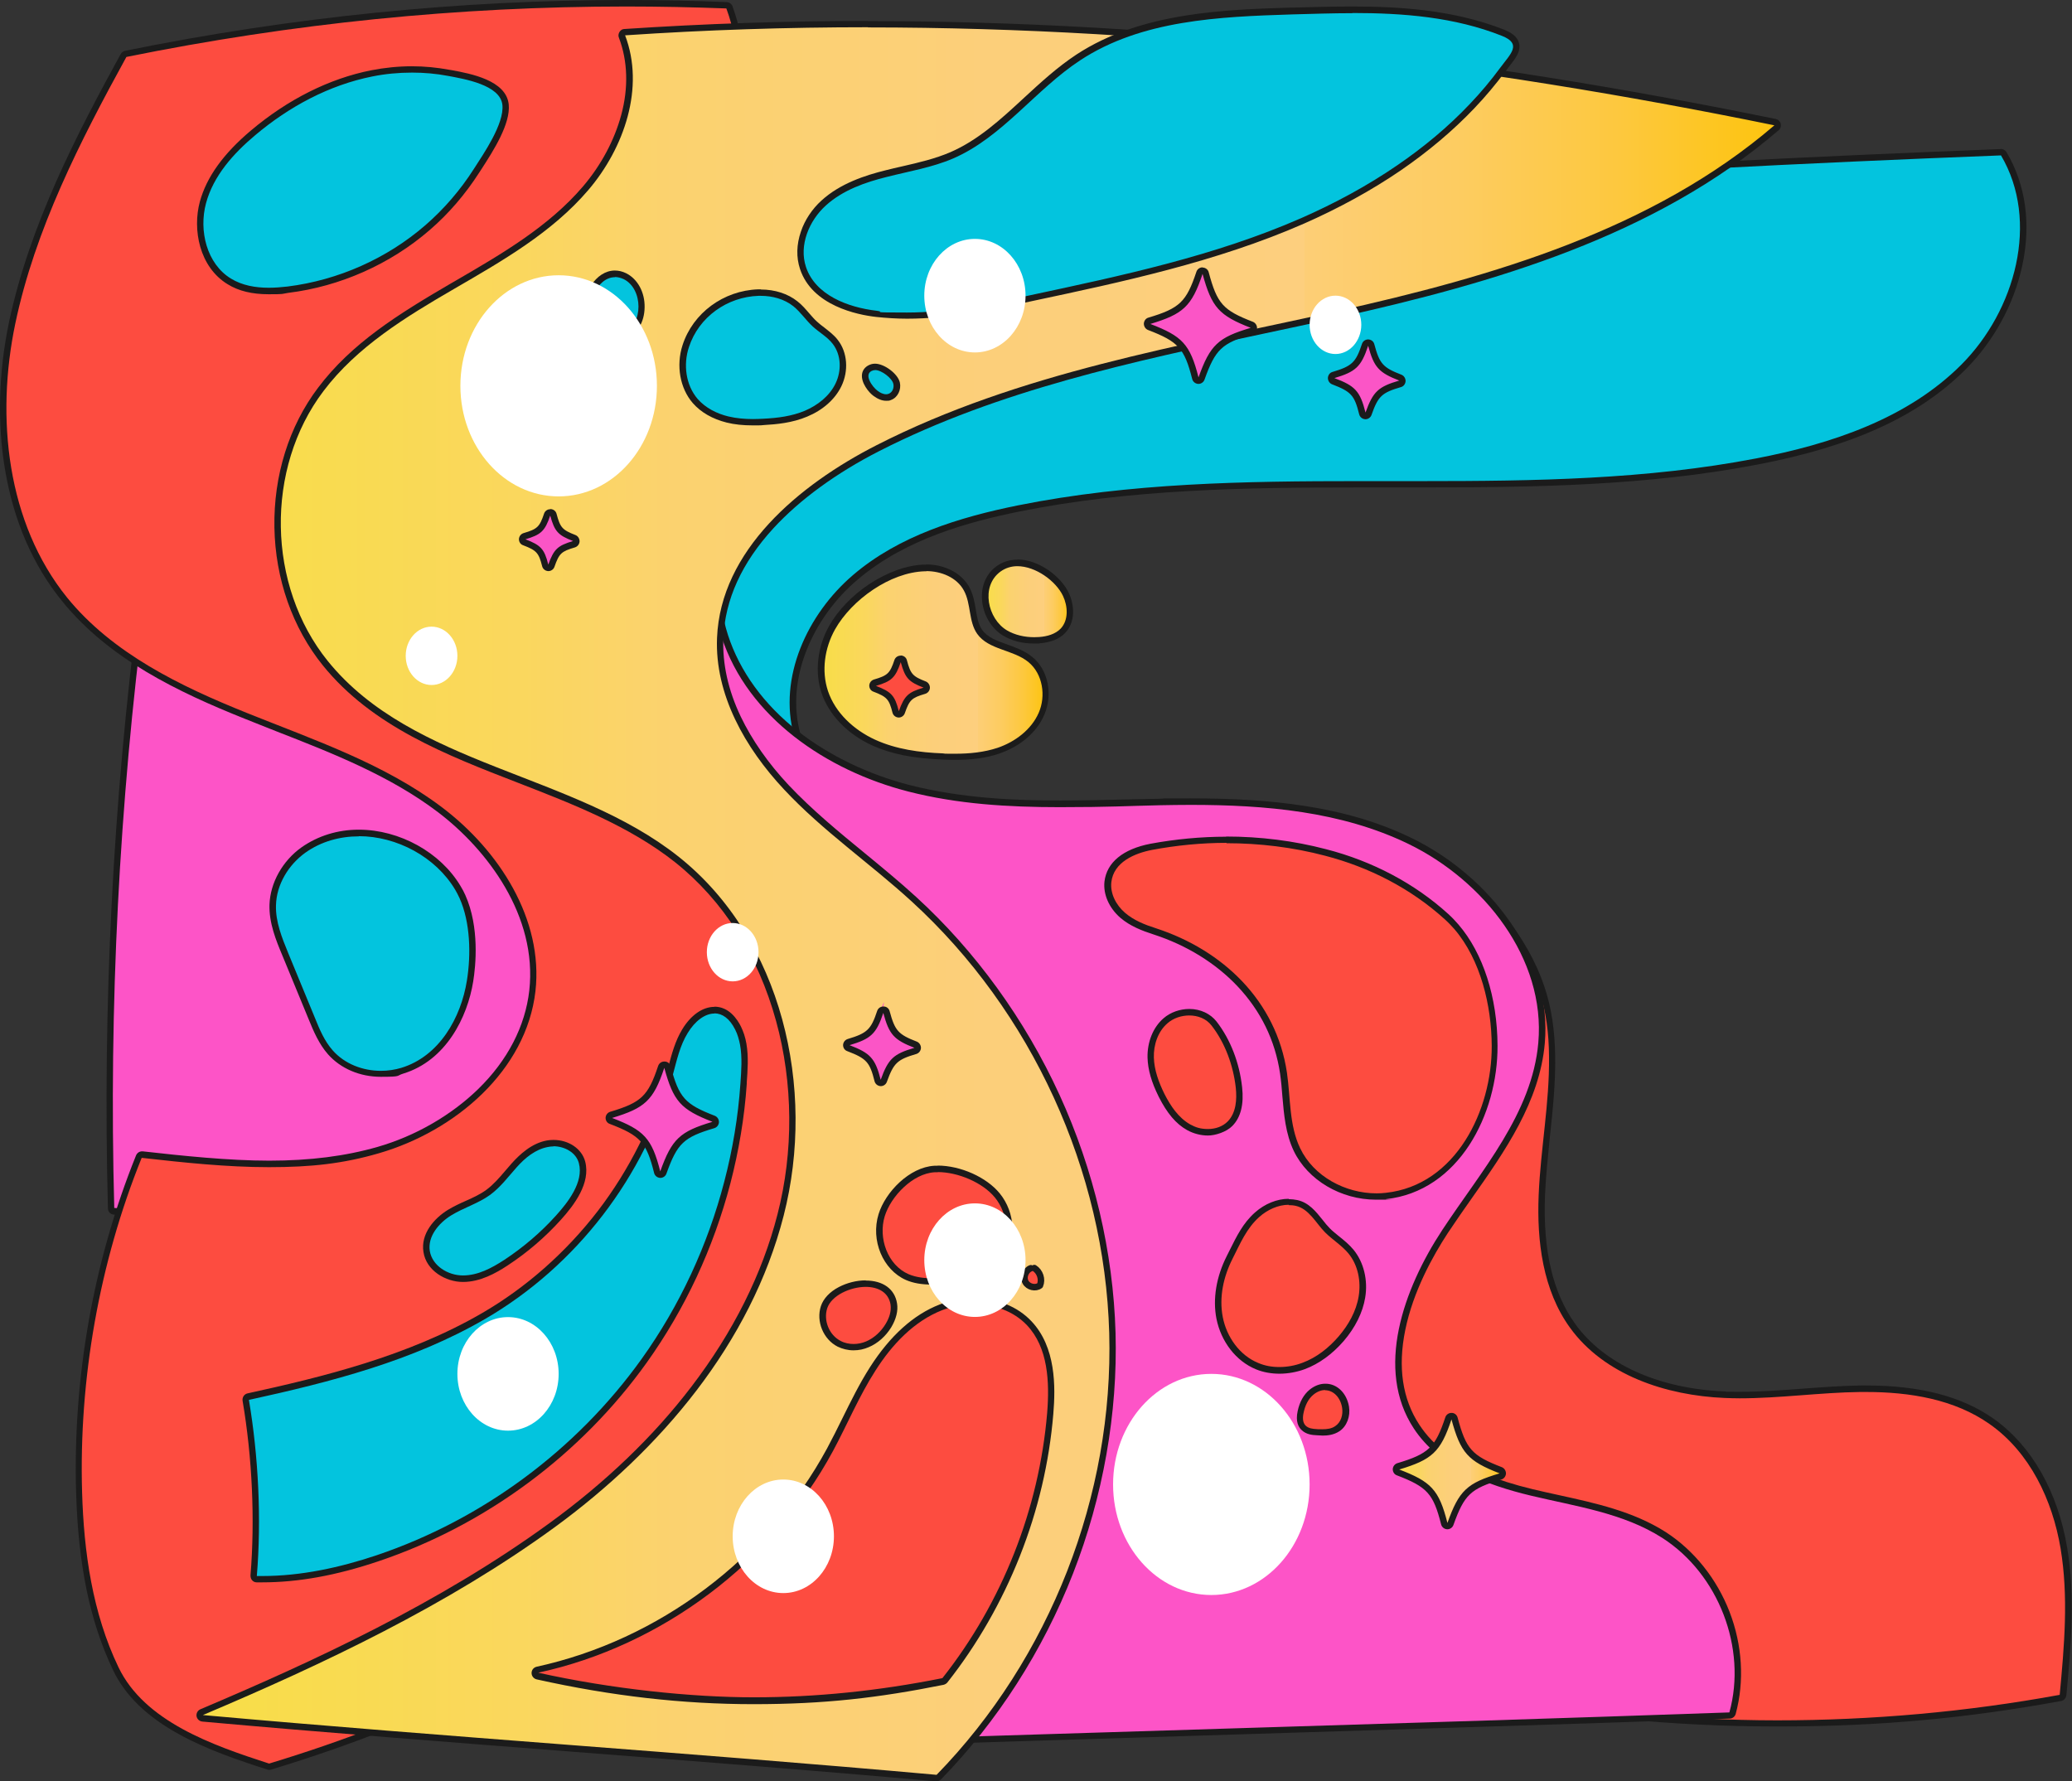
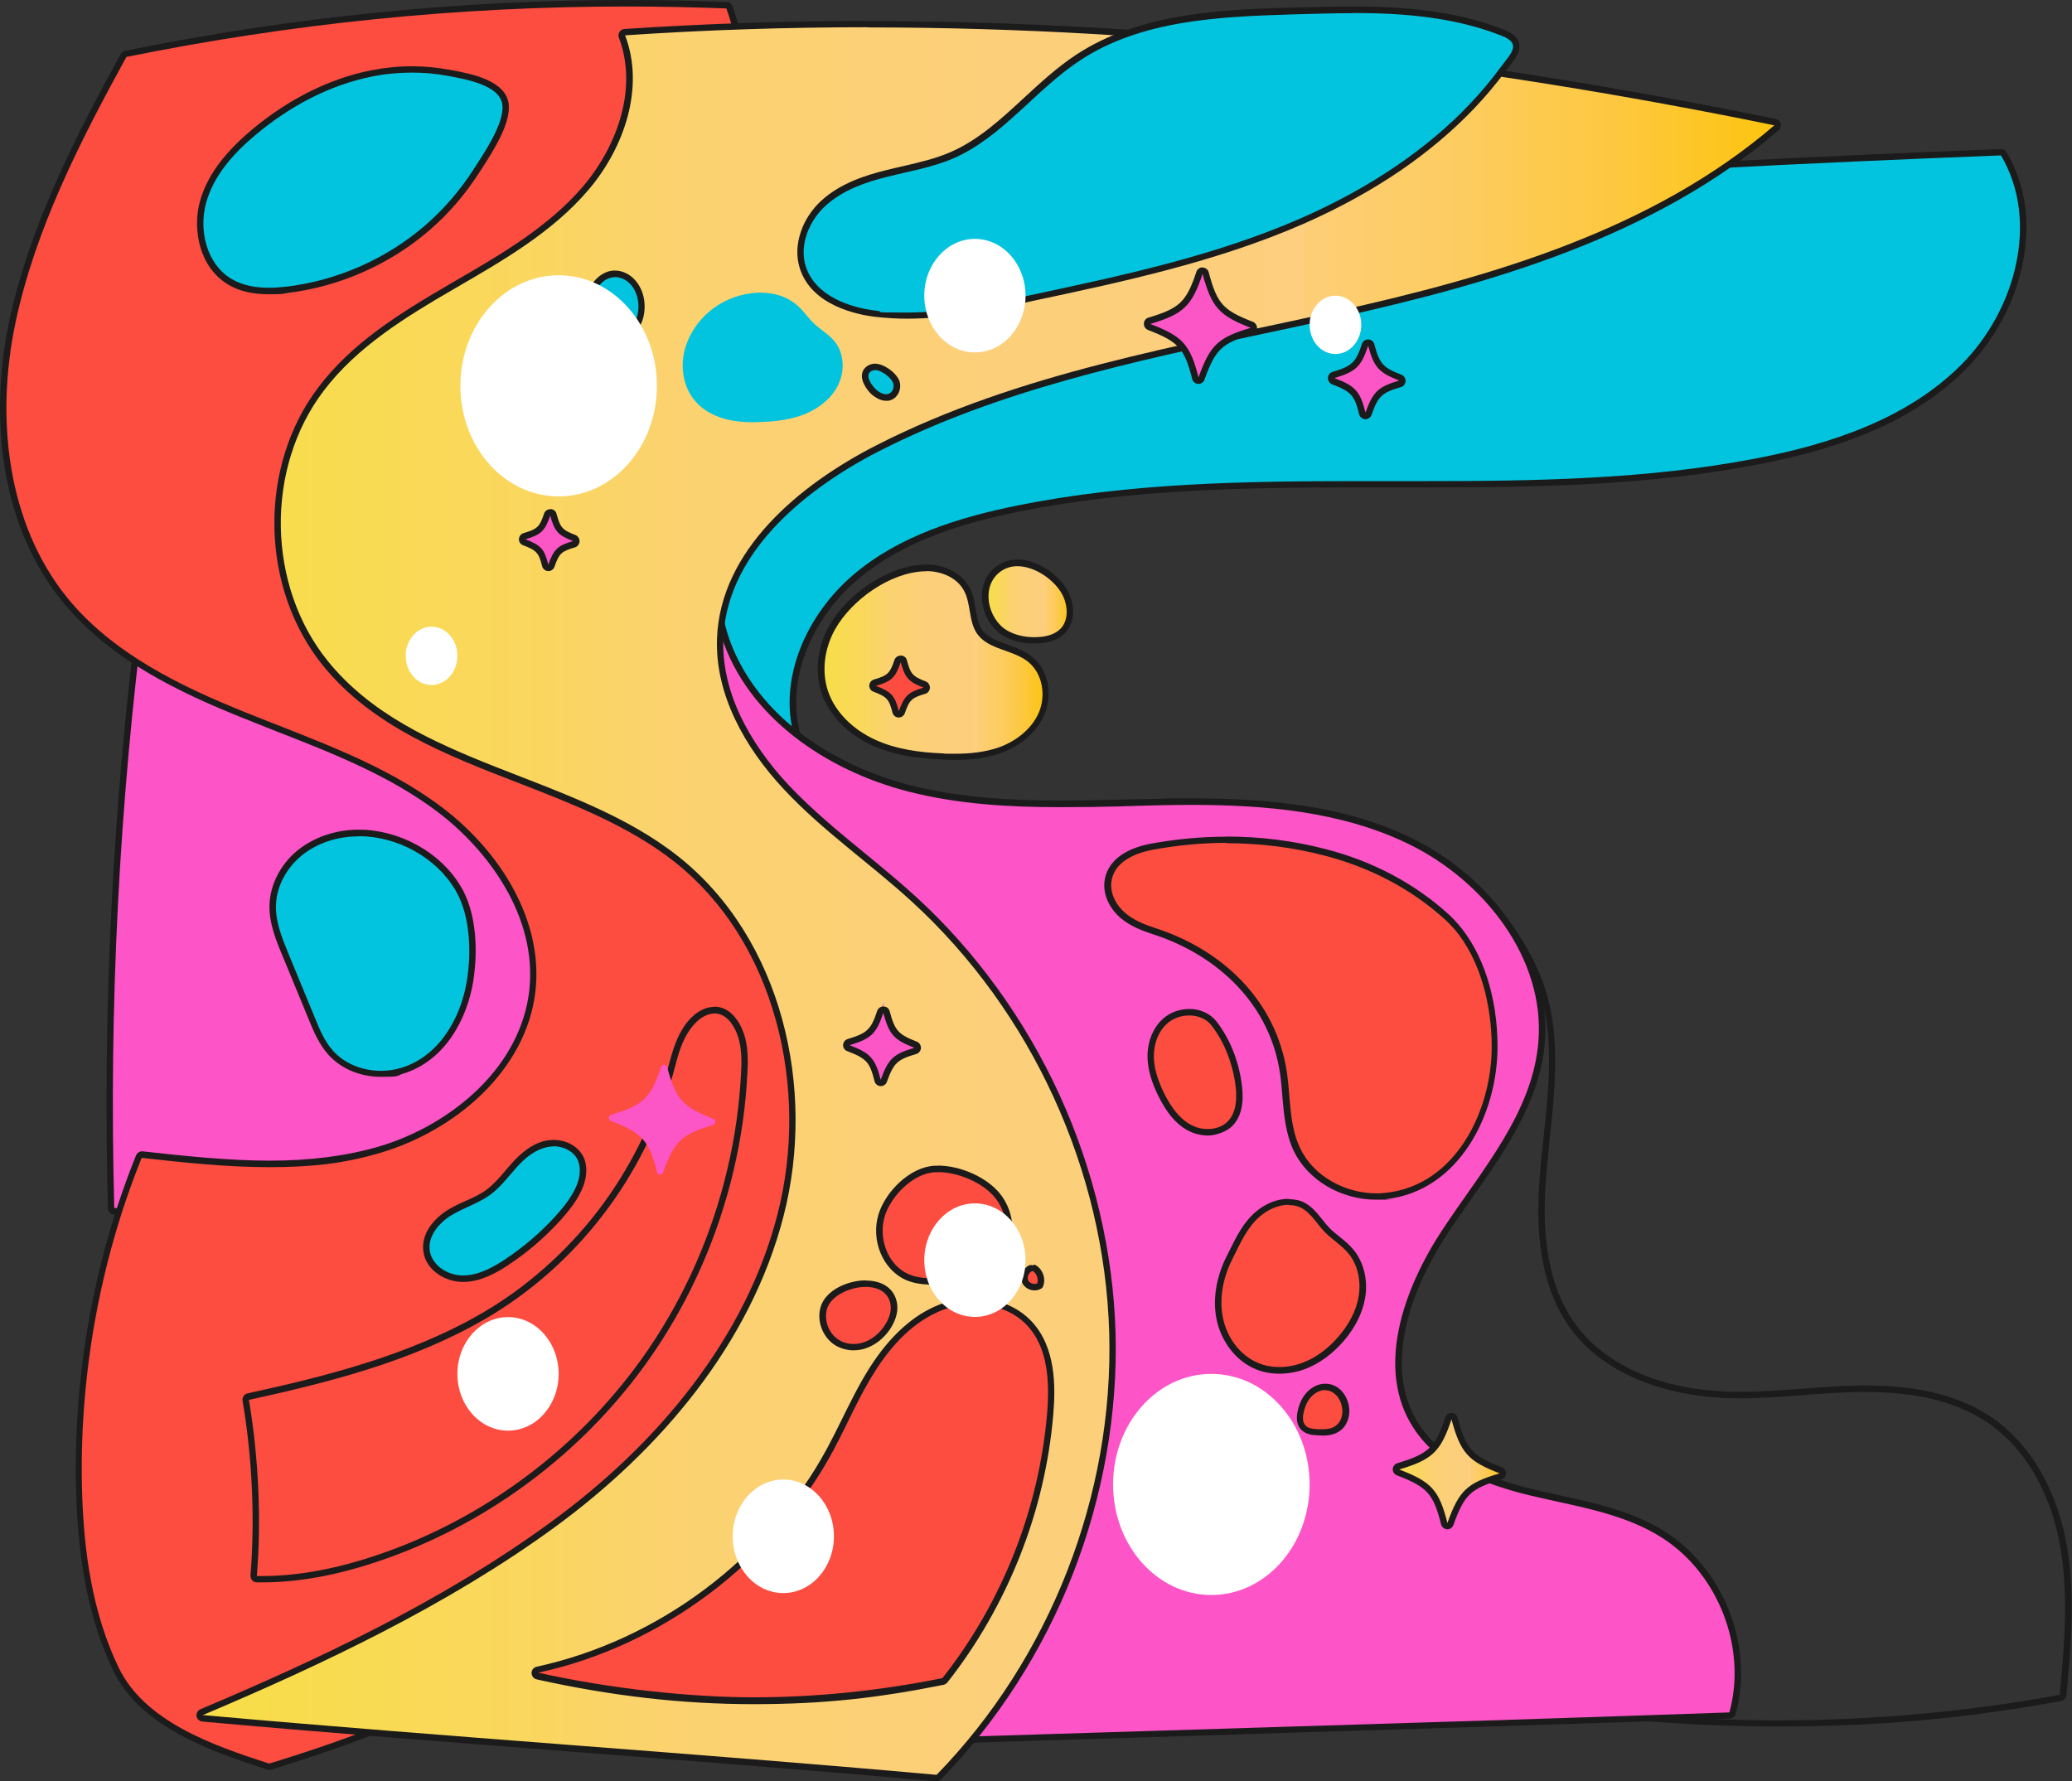
<svg xmlns="http://www.w3.org/2000/svg" version="1.1" viewBox="0 0 1178.7 1013.3">
  <rect x="0" y="0" width="1178.7" height="1013.3" fill="#333333" stroke="none" />
  <defs>
    <style>
      .st0 {
        fill: url(#linear-gradient2);
      }

      .st1 {
        fill: url(#linear-gradient1);
      }

      .st2 {
        fill: url(#linear-gradient3);
      }

      .st3 {
        fill: url(#linear-gradient);
      }

      .st4 {
        isolation: isolate;
      }

      .st5 {
        fill: #fff;
        mix-blend-mode: soft-light;
      }

      .st6, .st7 {
        fill: #fd4c40;
      }

      .st7 {
        stroke: #1b1b1b;
        stroke-linecap: round;
        stroke-linejoin: round;
        stroke-width: 3.7px;
      }

      .st8 {
        fill: #fb55c6;
      }

      .st9 {
        fill: #03c4de;
      }

      .st10 {
        fill: #1b1b1b;
      }

      .st11 {
        fill: #fd54c7;
      }
    </style>
    <linearGradient id="linear-gradient" x1="113.5" y1="503.4" x2="1011.2" y2="503.4" gradientTransform="translate(0 1016) scale(1 -1)" gradientUnits="userSpaceOnUse">
      <stop offset="0" stop-color="#f8de47" />
      <stop offset=".2" stop-color="#fad75d" />
      <stop offset=".3" stop-color="#fbd26f" />
      <stop offset=".5" stop-color="#fccf7a" />
      <stop offset=".7" stop-color="#fdcf7e" />
      <stop offset=".7" stop-color="#fdce76" />
      <stop offset=".8" stop-color="#fdcc60" />
      <stop offset=".9" stop-color="#fdc83e" />
      <stop offset="1" stop-color="#fdc40e" />
      <stop offset="1" stop-color="#fdc304" />
    </linearGradient>
    <linearGradient id="linear-gradient1" x1="467.1" y1="639.2" x2="594.8" y2="639.2" gradientTransform="translate(0 1016) scale(1 -1)" gradientUnits="userSpaceOnUse">
      <stop offset="0" stop-color="#f8de47" />
      <stop offset=".2" stop-color="#fad75d" />
      <stop offset=".3" stop-color="#fbd26f" />
      <stop offset=".5" stop-color="#fccf7a" />
      <stop offset=".7" stop-color="#fdcf7e" />
      <stop offset=".7" stop-color="#fdce76" />
      <stop offset=".8" stop-color="#fdcc60" />
      <stop offset=".9" stop-color="#fdc83e" />
      <stop offset="1" stop-color="#fdc40e" />
      <stop offset="1" stop-color="#fdc304" />
    </linearGradient>
    <linearGradient id="linear-gradient2" x1="560.4" y1="673.7" x2="608.6" y2="673.7" gradientTransform="translate(0 1016) scale(1 -1)" gradientUnits="userSpaceOnUse">
      <stop offset="0" stop-color="#f8de47" />
      <stop offset=".2" stop-color="#fad75d" />
      <stop offset=".3" stop-color="#fbd26f" />
      <stop offset=".5" stop-color="#fccf7a" />
      <stop offset=".7" stop-color="#fdcf7e" />
      <stop offset=".7" stop-color="#fdce76" />
      <stop offset=".8" stop-color="#fdcc60" />
      <stop offset=".9" stop-color="#fdc83e" />
      <stop offset="1" stop-color="#fdc40e" />
      <stop offset="1" stop-color="#fdc304" />
    </linearGradient>
    <linearGradient id="linear-gradient3" x1="794.1" y1="179" x2="855" y2="179" gradientTransform="translate(0 1016) scale(1 -1)" gradientUnits="userSpaceOnUse">
      <stop offset="0" stop-color="#f8de47" />
      <stop offset=".2" stop-color="#fad75d" />
      <stop offset=".3" stop-color="#fbd26f" />
      <stop offset=".5" stop-color="#fccf7a" />
      <stop offset=".7" stop-color="#fdcf7e" />
      <stop offset=".7" stop-color="#fdce76" />
      <stop offset=".8" stop-color="#fdcc60" />
      <stop offset=".9" stop-color="#fdc83e" />
      <stop offset="1" stop-color="#fdc40e" />
      <stop offset="1" stop-color="#fdc304" />
    </linearGradient>
  </defs>
  <g class="st4">
    <g id="Layer_1">
-       <path class="st6" d="M1011.2,980.4c-59.2,0-118.6-5.8-176.5-17.2-40.7-8-62.2-43.7-73-72.2-12.8-33.9-17.6-76.7-12.8-114.4,6.4-50.2,31.4-99.7,55.5-147.7,17.8-35.2,36.1-71.7,46.4-107.4.2-.7.7-1.2,1.4-1.3.1,0,.2,0,.3,0,.5,0,1.1.2,1.4.7,20.3,25.5,28.7,48.8,29,80.2.2,15.1-1.5,30.4-3,45.2-1.2,11-2.4,22.4-2.8,33.7-1.3,31.9,4.4,56.2,17.5,74.3,16.9,23.4,48.5,37.7,86.6,39.2,2.7.1,5.5.2,8.5.2,12,0,24.2-.9,36-1.8,10.7-.8,21.7-1.6,32.6-1.8,1.1,0,2.3,0,3.4,0,30.3,0,53.7,6.1,71.4,18.6,21.1,14.9,35.7,40.4,41.1,71.9,4.8,27.9,2.1,56.3-.5,83.8,0,.8-.7,1.5-1.5,1.6-52.6,9.6-106.8,14.5-161.1,14.5h0Z" />
      <path class="st10" d="M852.6,522.1c22.7,28.5,28.4,52.8,28.6,79.1.3,26.3-4.8,52.4-5.9,78.7s2.4,54.1,17.8,75.4c19.5,27,54.7,38.6,88,40,2.8.1,5.7.2,8.5.2,22.9,0,45.7-3.3,68.6-3.6,1.1,0,2.3,0,3.4,0,24.7,0,50.2,4.1,70.3,18.3,22.8,16,35.7,43.2,40.3,70.7s2.1,55.6-.5,83.3c-52.9,9.7-106.8,14.5-160.8,14.5s-118.3-5.8-176.1-17.1c-69.6-13.7-93.3-114.2-84.3-184.6,11.1-86.9,77.6-170.6,101.9-254.8M852.6,518.5c-.2,0-.5,0-.7,0-1.3.3-2.4,1.3-2.8,2.6-10.3,35.6-28.6,71.9-46.3,107.1-24.2,48.1-49.3,97.8-55.7,148.2-4.8,38,0,81.2,12.9,115.3,7.3,19.3,17,35.3,28.6,47.5,13.1,13.7,28.5,22.4,45.7,25.8,58,11.4,117.5,17.2,176.8,17.2s108.8-4.9,161.4-14.5c1.6-.3,2.8-1.6,3-3.3,2.6-27.6,5.2-56.1.4-84.2-5.4-31.9-20.3-57.9-41.8-73.1-18.1-12.7-41.8-18.9-72.4-18.9s-2.3,0-3.4,0c-10.9.2-22,1-32.7,1.8-11.8.9-24,1.8-35.9,1.8s-5.7,0-8.4-.2c-37.6-1.5-68.7-15.5-85.2-38.4-12.8-17.8-18.4-41.7-17.2-73.1.5-11.2,1.7-22.5,2.8-33.5,1.6-14.8,3.2-30.1,3-45.4-.2-15.1-2.1-27.8-6.1-39.8-4.7-14-12.3-27.6-23.3-41.5-.7-.9-1.8-1.4-2.9-1.4h0Z" />
      <path class="st11" d="M208.4,705c-26.6-.2-53.8-4.3-80.2-8.3-20.8-3.1-42.4-6.4-63.3-7.6-1,0-1.7-.8-1.7-1.8-3.1-114.6,2.8-230.4,17.5-344.1,0-.5.3-1,.8-1.2.3-.2.7-.3,1.1-.3s.2,0,.4,0c25.8,5.4,46,19.6,62.3,32.9,5.5,4.4,10.9,9,16.1,13.5,12.8,10.9,26,22.1,40.5,31.1,17.4,10.7,37,18.4,55.9,25.9,27,10.6,55,21.6,76.8,41.5,23.7,21.7,37.9,52.6,39,84.8s-11,63.9-33.1,87.2c-15.3,16.1-35.4,28.3-59.7,36.1-21.1,6.8-44.8,10.3-70.4,10.3h-1.9,0Z" />
      <path class="st10" d="M82.5,343.5c23.6,4.9,42.8,17.3,61.5,32.5s36.3,32,56.8,44.7c42.3,26.2,95.8,33.6,132.4,67.2,23.2,21.3,37.4,52,38.5,83.5,1.1,31.4-11,63.1-32.6,85.9-32.3,34-81.8,45.8-128.8,45.8h-1.9c-47.5-.3-95.9-13.1-143.4-15.9-3.1-114.8,2.8-229.9,17.5-343.8M82.5,339.9c-.8,0-1.5.2-2.1.7-.8.6-1.4,1.5-1.5,2.5-14.7,113.8-20.6,229.6-17.5,344.4,0,1.9,1.5,3.4,3.4,3.5,20.8,1.2,42.3,4.5,63.1,7.6,26.4,4,53.7,8.1,80.4,8.3h1.9c25.9,0,49.8-3.5,71-10.4,24.5-8,44.9-20.3,60.4-36.6,11-11.5,19.8-25.7,25.6-40.9s8.6-31.7,8-47.6c-.5-15.9-4.4-32.2-11.3-47s-16.6-28.3-28.4-39.1c-22-20.2-50.1-31.2-77.3-41.9-18.9-7.4-38.4-15.1-55.6-25.7-14.3-8.9-27.5-20.1-40.2-30.9-5.3-4.5-10.7-9.1-16.2-13.5-16.5-13.4-36.9-27.8-63.1-33.2-.2,0-.5,0-.7,0h0Z" />
      <path class="st6" d="M153.2,1005c-.2,0-.4,0-.6,0-28.3-9.2-71.1-23-86.7-55.7-13-27.2-19.7-59.1-20.9-100.4-1.9-65.1,9.9-131.1,34-191,.3-.7,1-1.1,1.7-1.1s.1,0,.2,0c22.3,2.5,47.6,5.3,72.2,5.3s43.7-2.6,62-7.8c39.9-11.5,82.5-44,87.7-90.6,3.2-28.2-9-70.1-52.7-103.2-27.5-20.8-60.5-33.7-92.4-46.2-5.8-2.3-11.8-4.6-17.6-7-38-15.3-76.9-33.9-103.2-66.3-16.6-20.4-27.5-45.5-32.3-74.6-4.3-26.1-3.5-54.7,2.3-82.7,11.6-55.2,38.8-107.5,63.4-152.2.3-.5.7-.8,1.2-.9C165.8,11.5,261.5,1.8,356.2,1.8s38.1.4,57.1,1.1c.7,0,1.4.5,1.6,1.2,8.1,21.9,8.8,47,2.1,72.3-6.2,23.4-18.2,46-34.8,65.4-32.9,38.4-79.4,63-120.3,83.1-25.8,12.6-57.9,28.4-69.2,57.3-11.1,28.5,2.3,60.4,20.6,79.2,21.8,22.5,52.2,33.9,76.2,41.3,8.3,2.5,16.8,4.9,25,7.2,19.9,5.5,40.4,11.2,59.5,19.9,39,17.9,71.9,48.8,95,89.6,22,38.8,33.5,84.4,32.5,128.5-2,83.3-43.7,168.3-114.5,233.1-58.3,53.4-134.6,93.9-233.2,123.8-.2,0-.4,0-.5,0h0Z" />
      <path class="st10" d="M356.2,3.7c19,0,38,.4,57,1.1,16.9,45.8-.5,98.8-32.4,135.9-31.8,37.1-75.9,61.1-119.7,82.6-28,13.7-58.8,29.3-70.1,58.3-10.7,27.5.4,59.9,20.9,81.2,20.5,21.2,48.8,33.1,77,41.8,28.2,8.7,57.4,14.8,84.2,27,80.5,36.8,128.5,128,126.4,216.5-2.1,88.5-48.6,172.1-113.9,231.8s-147.8,97.7-232.5,123.4c-32.5-10.5-70.9-24-85.7-54.8-14.8-30.8-19.7-65.5-20.7-99.6-1.9-64.2,9.8-130.6,33.9-190.2,24,2.7,48.3,5.3,72.4,5.3s42.2-2,62.5-7.9c43.5-12.6,83.9-47.1,89.1-92.2,4.6-40.8-20.6-80.1-53.4-104.8-32.8-24.7-72.4-38.1-110.5-53.4-38.1-15.3-76.6-33.9-102.5-65.7C3.9,297.5-2.5,237.6,8.7,184.1c11.2-53.5,36.9-103.8,63.2-151.7C166.2,13.3,260.6,3.7,356.2,3.7M356.2,0c-94.8,0-190.7,9.7-285,28.9-1.1.2-2,.9-2.5,1.8C44.1,75.5,16.8,128,5.1,183.4c-5.9,28.3-6.7,57.1-2.3,83.4,4.9,29.4,15.9,54.8,32.7,75.4,26.6,32.7,65.7,51.5,104,66.8,5.9,2.4,11.9,4.7,17.6,7,31.8,12.4,64.7,25.3,92,46,28.2,21.4,56.7,59.2,52,101.5-2.3,20.3-12.3,39.7-29,56-15.4,15-35.8,26.8-57.4,33-18.1,5.2-38.3,7.8-61.5,7.8s-49.8-2.8-72-5.3c-.1,0-.3,0-.4,0-1.5,0-2.8.9-3.4,2.3-24.2,60-36,126.3-34.1,191.7,1.2,41.5,7.9,73.6,21,101.1,6.9,14.5,19.3,26.5,37.7,36.6,15.6,8.6,33.3,14.6,50.1,20,.4.1.8.2,1.1.2s.7,0,1.1-.2c45.8-13.9,87.6-30.4,124.1-49.2,41.9-21.5,78.8-46.7,109.8-75,33.6-30.7,61.7-67.5,81.4-106.2,21.3-41.9,32.6-85,33.7-128.2,1-44.4-10.6-90.4-32.7-129.5-23.3-41.1-56.4-72.4-95.8-90.4-19.2-8.8-39.8-14.5-59.7-20-8.2-2.3-16.7-4.6-25-7.2-23.8-7.3-53.9-18.6-75.4-40.8-17.8-18.5-31-49.5-20.2-77.3,11-28.3,42.8-43.8,68.3-56.3,41.1-20.1,87.8-44.8,120.9-83.5,16.8-19.6,28.9-42.4,35.2-66.1,6.8-25.7,6-51.1-2.2-73.4-.5-1.4-1.8-2.3-3.3-2.4-19-.8-38.2-1.2-57.2-1.2h0Z" />
-       <path class="st9" d="M149.3,898.4c-1.1,0-2.1,0-3.2,0-.5,0-1-.2-1.3-.6-.3-.4-.5-.9-.5-1.4,2.6-31.8,1-67.2-4.5-99.7-.2-1,.5-1.9,1.4-2.1,42.6-9.3,91.6-21.3,133.8-45.8,51.7-30,90.4-80.3,106.1-138,.3-1.1.6-2.2.9-3.3,1.9-7.1,3.8-14.4,7.7-20.8,4.5-7.5,10.8-12,16.8-12s9.2,1.8,13.5,10.2c1.4,2.8,2.3,5.8,3,9.2,1.3,7.2.7,14.9.3,21.7v.8c-1.4,18.8-4.5,37.7-9.3,56.1-9.6,36.8-25.5,70.9-47.3,101.4-37.2,52-91.1,91.9-151.7,112.3-23.9,8-45.3,11.9-65.6,11.9h0Z" />
      <path class="st10" d="M406.4,576.5c4.4,0,8.6,2.8,11.8,9.2,1.4,2.7,2.2,5.7,2.8,8.7,1.3,7.2.7,15,.2,22.1-1.3,18.8-4.4,37.5-9.2,55.8-9.4,36.1-25.3,70.5-47,100.8-37,51.7-90.6,91.4-150.8,111.7-20.9,7-42.9,11.8-65,11.8s-2.1,0-3.1,0c2.7-32.4.9-68.2-4.5-100.2,46.6-10.2,93.1-22.1,134.3-46,51.9-30.1,91.2-81.2,106.9-139.1,2.2-8.1,4-16.5,8.4-23.6,4.1-6.8,9.8-11.1,15.2-11.1M406.4,572.8h0c-6.7,0-13.4,4.7-18.3,12.8-4,6.6-6,14.1-7.9,21.3-.3,1.1-.6,2.2-.9,3.3-7.6,28-21.2,55.2-39.2,78.7-18.1,23.5-40.9,43.7-66,58.2-42,24.4-90.8,36.3-133.3,45.6-1.9.4-3.1,2.3-2.8,4.2,5.5,32.4,7.1,67.6,4.5,99.3,0,1,.2,2,.9,2.8s1.6,1.2,2.6,1.2c1.1,0,2.1,0,3.2,0,20.5,0,42.1-3.9,66.1-12,61-20.5,115.2-60.7,152.6-113,21.9-30.7,37.9-65,47.6-102,4.8-18.5,8-37.5,9.3-56.5v-.8c.5-6.9,1.1-14.8-.2-22.2-.6-3.6-1.7-6.8-3.1-9.7-2.1-4.2-6.8-11.3-15.1-11.3h0Z" />
      <path class="st9" d="M152.8,165.6c-9.1,0-16.4-1.8-22.4-5.5-11.6-7.1-20.5-24.8-15-44.9,3.7-13.6,13-26.5,28.5-39.6,20.7-17.5,44.1-29.2,67.4-33.8,7.6-1.5,15.3-2.3,23-2.3s14.1.7,20.9,2l1.3.2c10.4,2,29.7,5.6,31,17.9,1.1,10.5-9,26-15,35.3-.5.8-1.1,1.6-1.5,2.4-7.8,12.1-17.1,23-27.8,32.3-22.1,19.2-50.3,31.7-79.4,35.3-4,.5-7.6.7-10.9.7h0Z" />
      <path class="st10" d="M234.4,41.3c6.9,0,13.8.6,20.6,1.9,8.9,1.7,29.6,5,30.8,16.5,1.1,10.8-10.8,27.9-16.3,36.5-7.6,11.9-16.9,22.7-27.5,31.9-21.9,19-49.6,31.3-78.4,34.9-3.5.4-7.1.7-10.7.7-7.6,0-15.1-1.3-21.5-5.2-13.8-8.4-18.4-27.3-14.2-42.9s15.6-28.3,28-38.7c19.2-16.2,42-28.5,66.6-33.4,7.4-1.5,15-2.2,22.6-2.2M234.4,37.7h0c-7.8,0-15.6.8-23.3,2.3-23.7,4.7-47.3,16.5-68.3,34.2-15.8,13.3-25.3,26.6-29.1,40.5-4.3,15.9-.3,37.2,15.8,47,6.3,3.9,14,5.7,23.4,5.7s7.1-.2,11.1-.8c29.4-3.6,58-16.3,80.4-35.7,10.9-9.4,20.3-20.4,28.2-32.7.5-.7,1-1.5,1.5-2.3,6.5-10.1,16.4-25.4,15.3-36.5-1.4-13.7-21.6-17.5-32.5-19.5l-1.3-.2c-6.9-1.3-14.1-2-21.3-2h0Z" />
      <path class="st9" d="M451.6,420.3c-.3,0-.5,0-.8-.2-36.3-17.5-57.3-61.5-62-97.3-5-38.3,2.7-76.5,10.2-113.4,4.4-21.7,9.6-42.2,25.3-54.8,12.9-10.3,30.4-12.8,44.4-14.8,235.3-33.1,470.4-45.5,669.4-53.3h0c.7,0,1.2.3,1.6.9,10.7,18.2,13.7,40,8.8,63.3-4.6,21.6-15.8,42.2-31.5,57.9-26.2,26.4-63.7,43.5-117.7,53.9-62.3,12-125.5,13-190.2,13s-12,0-17.9,0c-6,0-12,0-17.9,0-66.1,0-130.6,1-193.9,13.8-28.6,5.8-65,15.4-93,39.2-23.3,19.8-42.5,55.2-33.1,89.6.2.7,0,1.4-.6,1.9-.3.3-.8.4-1.2.4h0Z" />
      <path class="st10" d="M1138.3,88.4c22.1,37.4,8.2,88.2-22.5,119-30.7,30.8-74.1,45.2-116.8,53.4-62.4,12-126,12.9-189.8,12.9s-23.9,0-35.8,0c-65.3,0-130.5,1-194.3,13.8-33.6,6.8-67.7,17.3-93.8,39.6s-42.7,58.4-33.6,91.5c-34.2-16.5-56-58.3-60.9-95.9-4.9-37.6,2.6-75.6,10.2-112.8,4-19.8,9-41.2,24.7-53.8,12.1-9.7,28.2-12.2,43.5-14.4,221.4-31.2,445.8-44.6,669.2-53.3M1138.3,84.8h-.1c-199,7.8-434.1,20.2-669.5,53.3-14.3,2-32,4.5-45.3,15.1-16.2,13-21.5,33.8-26,55.9-7.5,37.1-15.3,75.4-10.2,114,4.8,36.3,26.1,80.9,63,98.7.5.2,1,.4,1.6.4.8,0,1.7-.3,2.3-.9,1.1-.9,1.6-2.4,1.2-3.8-4.1-14.9-2.9-31.3,3.5-47.5,5.9-15.1,16.2-29.4,29-40.2,27.6-23.5,63.8-33,92.1-38.8,63.1-12.7,127.6-13.7,193.5-13.7s12,0,17.9,0c6,0,12,0,17.9,0,64.7,0,128-1,190.5-13,54.5-10.4,92.2-27.7,118.7-54.4,15.9-16,27.3-36.9,32-58.8,5.1-23.7,2-46.1-9-64.6-.7-1.1-1.9-1.8-3.2-1.8h0Z" />
      <path class="st11" d="M430.7,993.8c-.7,0-1.3-.4-1.6-1-.3-.6-.3-1.4.1-1.9,54.2-73.7,87-147.8,97.2-220.1,5.8-40.9,3.3-82.8-7.1-121.2-11.1-40.7-31.3-76.7-58.3-104-11.1-11.2-23.6-21.4-35.8-31.3-18.2-14.8-37-30-51.3-49-27.9-37.1-36.5-87.7-22.6-132,6.6-20.8,20.5-40.9,40.2-58.1,17.9-15.6,40.1-28.2,62.6-35.6.2,0,.4,0,.6,0,.7,0,1.4.4,1.7,1.1.4.8,0,1.8-.7,2.3-18.7,11.6-33.4,30.2-41.5,52.2-8.1,22.1-8.8,45.8-2,66.6,6.8,21,20.8,40.3,40.6,55.8,18,14.1,40.3,24.8,64.3,31,30.5,7.8,61.8,8.8,85.6,8.8s25.6-.3,38.1-.6c6.4-.2,12.7-.3,19.1-.4,6.3-.1,12-.2,17.3-.2,38.8,0,83.9,2.6,124.5,22.2,22.2,10.7,41.9,27.5,55.5,47.1,14.8,21.4,21.6,44.9,19.6,67.9-2.9,32.8-22.5,60.7-41.4,87.7-4.5,6.4-9.2,13.1-13.5,19.7-8.7,13.1-19.9,33.5-24.5,55.9-4.4,21.5-1.6,40.1,8.3,55.2,15.2,23.1,44.7,32.4,65.6,37.4,4.8,1.2,9.8,2.2,14.6,3.3,20.8,4.6,42.3,9.3,60.5,20.9,15.8,10.1,28.5,25.9,35.6,44.5,7.2,18.6,8.4,38.8,3.4,56.9-.2.8-.9,1.3-1.7,1.3-92.3,3.2-186,6.1-276.5,8.9-90.6,2.8-184.2,5.7-276.5,8.9h0Z" />
      <path class="st10" d="M454.8,241.3c-39.3,24.4-58.5,77-44.3,121,14.8,45.7,59.7,76.1,106.2,88,28.1,7.2,57,8.9,86.1,8.9s38.2-.7,57.2-1.1c5.7-.1,11.5-.2,17.3-.2,42.5,0,85.6,3.7,123.7,22.1,43.2,20.9,78.3,65.4,74.1,113.2-3.5,40.2-32.4,72.8-54.6,106.5-22.2,33.7-38.4,79.3-16.2,113,14.4,21.9,41.1,32.1,66.7,38.2,25.5,6.1,52.4,9.8,74.6,24,32,20.5,48.3,62.7,38.2,99.3-184.7,6.5-368.4,11.3-553.1,17.8,48.3-65.7,86.1-140.2,97.6-220.9,11.5-80.8-8.6-168.7-65.9-226.7-27.7-28.1-63.1-48.6-86.9-80.1-27.5-36.6-36.1-86.7-22.3-130.3,13.8-43.7,58.1-78.2,101.6-92.5M454.8,237.6c-.4,0-.8,0-1.1.2-22.7,7.4-45.1,20.2-63.2,35.9-20,17.4-34.1,37.8-40.7,58.9-14.1,44.8-5.4,96.1,22.9,133.6,14.5,19.2,33.3,34.5,51.6,49.4,12.1,9.8,24.6,20,35.6,31.1,26.8,27.1,46.8,62.8,57.8,103.2,10.4,38.1,12.9,79.7,7.1,120.4-10.2,72-42.8,145.8-96.9,219.3-.8,1.1-.9,2.6-.3,3.9.6,1.2,1.9,2,3.2,2h.1c92.3-3.2,186-6.1,276.5-8.9,90.6-2.8,184.2-5.7,276.6-8.9,1.6,0,3-1.2,3.4-2.7,5-18.5,3.8-39.1-3.5-58s-20.2-35-36.3-45.4c-18.5-11.8-40.1-16.5-61.1-21.1-4.8-1-9.8-2.2-14.6-3.3-42.9-10.3-57.3-25.8-64.5-36.7-9.6-14.6-12.3-32.7-8-53.8,4.5-22.1,15.7-42.2,24.2-55.2,4.3-6.5,9-13.2,13.5-19.6,19.1-27.1,38.8-55.2,41.7-88.5,2-23.4-4.8-47.3-19.9-69.1-13.8-19.9-33.8-36.9-56.2-47.7-18-8.7-38-14.7-61.2-18.2-18.5-2.9-38.8-4.2-64.1-4.2s-11,0-17.3.2c-6.4.1-12.8.3-19.1.4-12.5.3-25.4.6-38,.6-23.7,0-54.9-1-85.2-8.7-23.8-6.1-45.8-16.7-63.7-30.6-19.5-15.2-33.3-34.2-40-54.9-6.6-20.5-5.9-43.8,2-65.5,7.9-21.7,22.4-39.9,40.7-51.3,1.6-1,2.2-3,1.4-4.6-.6-1.3-1.9-2.1-3.3-2.1h0ZM454.8,245h0Z" />
      <path class="st6" d="M783,680.7c-19.3,0-37.5-10.7-45.1-26.7-4.6-9.5-5.5-20.2-6.3-30.5-.4-4.3-.7-8.7-1.4-13-5.6-37.4-33-67.5-73.3-80.6-6.3-2.1-12.9-4.6-18.2-9.2-6-5.2-9.2-12.3-8.4-19,1.5-13.6,16.1-18.3,24.7-19.9,14-2.6,28.4-4,42.7-4s38.3,2.4,56.5,7.1c26.2,6.8,50.1,19.4,68.8,36.5,2,1.8,3.8,3.7,5.6,5.8,13.7,16,21.6,40.6,21.7,67.7.2,38.1-21.5,81-61.9,85.5-1.8.2-3.6.3-5.4.3Z" />
      <path class="st10" d="M697.6,479.7c18.9,0,37.9,2.3,56.1,7.1,25.1,6.5,48.8,18.6,68.1,36.1,2,1.8,3.8,3.7,5.5,5.6,15.1,17.6,21.2,43.8,21.3,66.5.2,36.3-20.2,79.3-60.3,83.6-1.7.2-3.5.3-5.2.3-17.8,0-35.8-9.6-43.5-25.7-6.3-13.2-5.4-28.5-7.5-43-6.1-40.9-36.5-69.7-74.5-82.1-6.3-2-12.6-4.5-17.6-8.8s-8.5-10.8-7.8-17.4c1.3-11.5,13.3-16.5,23.2-18.4,13.9-2.6,28.1-4,42.4-4M697.6,476h0c-14.5,0-29,1.4-43.1,4-15.6,3-24.9,10.6-26.2,21.5-.8,7.3,2.6,15,9,20.6,5.6,4.8,12.4,7.4,18.9,9.5,18.8,6.1,35.3,16.3,47.7,29.4,13.3,14.1,21.5,30.8,24.3,49.8.6,4.2,1,8.6,1.3,12.8.9,10.5,1.8,21.3,6.5,31.2,8,16.6,26.8,27.7,46.8,27.7s3.8,0,5.6-.3c41.5-4.5,63.7-48.3,63.5-87.3-.1-27.5-8.2-52.6-22.2-68.9-1.8-2.1-3.7-4.1-5.8-6-19-17.3-43.1-30.1-69.6-36.9-18.3-4.8-37.5-7.2-57-7.2h0Z" />
      <path class="st3" d="M532.6,1011.5c-70.1-6.3-140.5-11.7-208.6-17-68.2-5.3-138.6-10.7-208.7-17-.8,0-1.5-.7-1.6-1.5-.1-.8.3-1.6,1.1-2,63-26.6,135.9-60.1,199.4-106.4,31.9-23.2,59-49.4,80.7-77.7,23.9-31.3,40.5-64.5,49.3-98.7,9.2-35.9,8.9-75.3-.9-110.8-10.4-37.7-30.5-69.3-58.2-91.4-26-20.7-58.5-33.3-89.8-45.5-40.6-15.8-82.6-32.1-110.1-66.2-17-21-26.7-48.6-27.1-77.5-.5-28.9,8.2-56.7,24.6-78.3,18.8-24.9,45.1-41.3,74.9-58.7l2.6-1.5c26.3-15.3,53.4-31.1,73.1-54.2,22.5-26.3,30.6-60.2,20.7-86.3-.2-.5-.1-1.1.2-1.6.3-.5.8-.8,1.4-.8,45.2-3.1,91.7-4.6,138.4-4.6,162,0,335.6,18.7,516,55.7.7.1,1.2.7,1.4,1.3s0,1.4-.6,1.8c-70,60.1-161.5,86.6-249.9,106.2-14,3.1-28.3,6.2-42.1,9.1-74.2,15.8-151,32.1-219.2,66.9-32.5,16.6-87.5,52.7-89.7,108-1.1,27.6,12.2,57.8,37.6,84.9,13.3,14.2,28.7,26.9,43.6,39.1,9.6,7.9,19.6,16.1,29,24.6,33.6,30.8,61.7,69.5,81.2,112,19.5,42.5,30.4,89.1,31.7,134.7s-7,92.7-24,136.2-42.8,83.8-74.7,116.5c-.3.3-.8.5-1.3.5h-.2,0Z" />
      <path class="st10" d="M493.7,15.6c173,0,346.2,21,515.7,55.7-69.2,59.4-160.1,86-249.1,105.8s-180.6,34.8-261.7,76.2c-44.3,22.6-88.7,59.9-90.7,109.6-1.3,32.2,16,62.6,38.1,86.2,22,23.6,48.9,42,72.7,63.8,68.2,62.4,109.7,153,112.3,245.4s-33.7,185.2-98.2,251.4c-140.2-12.6-277.2-21.4-417.4-34,69-29.2,139.2-62.5,199.8-106.6,60.6-44.2,112-104.9,130.6-177.5,18.6-72.6-1-157.4-59.6-204.1-60.2-47.9-151.3-51.6-199.7-111.4-34.7-42.9-35.8-109.6-2.5-153.6,19.1-25.3,47-42.3,74.4-58.2,27.4-15.9,55.6-32,76.2-56.1,20.6-24.1,32.3-58.5,21-88.1,46-3.1,92.1-4.6,138.2-4.6M493.7,11.9v3.7-3.7c-46.7,0-93.3,1.6-138.5,4.6-1.2,0-2.2.7-2.8,1.7-.6,1-.8,2.2-.3,3.3,5,13.2,5.5,28.4,1.3,43.9-3.9,14.4-11.4,28.5-21.7,40.6-19.5,22.9-46.5,38.6-72.7,53.8l-2.6,1.5c-30,17.5-56.4,34-75.4,59.2-16.6,21.9-25.4,50.1-24.9,79.5.5,29.3,10.3,57.2,27.6,78.6,27.9,34.5,70.1,50.9,110.9,66.7,31.2,12.1,63.5,24.7,89.4,45.2,27.4,21.8,47.3,53.1,57.5,90.4,9.7,35.2,10,74.3.8,109.9-8.7,34-25.2,67-49,98.1-21.5,28.2-48.6,54.2-80.3,77.3-63.3,46.2-136.2,79.6-199,106.2-1.6.7-2.4,2.3-2.2,3.9.3,1.7,1.6,2.9,3.3,3.1,70.1,6.3,140.6,11.7,208.7,17,68.1,5.3,138.6,10.7,208.6,17,.1,0,.2,0,.3,0,1,0,1.9-.4,2.6-1.1,32-32.8,58-73.3,75.1-117.1,17.1-43.8,25.5-91.2,24.2-137-1.3-45.8-12.3-92.6-31.9-135.4s-47.8-81.7-81.6-112.6c-9.4-8.6-19.4-16.8-29-24.7-14.9-12.2-30.2-24.8-43.5-38.9-11.7-12.5-20.8-25.6-27.2-38.9-7.2-15.1-10.5-30.1-9.9-44.6.9-22,10.5-43,28.5-62.6,14.9-16.2,35.7-31.4,60.2-43.9,68-34.7,144.6-51,218.7-66.8,13.8-2.9,28.1-6,42.2-9.1,88.6-19.7,180.3-46.2,250.7-106.6,1.1-.9,1.5-2.3,1.2-3.7-.3-1.3-1.4-2.4-2.8-2.7-87.4-17.9-173.8-31.7-256.8-40.9-88.5-9.9-175.9-14.8-259.5-14.8h0Z" />
      <path class="st6" d="M428.7,967.5c-40.2,0-80.5-4.6-123-14-.8-.2-1.4-.9-1.4-1.8s.6-1.6,1.4-1.8c70.1-15.3,132.3-62,166.4-125.1,3-5.6,5.9-11.5,8.7-17.1,4.8-9.7,9.7-19.7,15.6-29,11.2-17.5,24.2-29.3,38.8-35,5.9-2.3,12.5-3.5,19-3.5,12.6,0,23.7,4.4,31.3,12.5,13.4,14.2,13.2,36.1,11.9,51.3-4.6,54.8-25.9,108.8-60,151.9-.3.3-.7.6-1.1.7-36.8,7.4-72,11-107.7,11h0Z" />
      <path class="st10" d="M554.2,742c11.2,0,22.3,3.8,30,11.9,12.1,12.8,12.9,32.4,11.5,49.9-4.6,54.7-25.6,107.9-59.6,150.9-36.5,7.3-72,10.9-107.3,10.9s-80.9-4.7-122.6-14c70.4-15.3,133.3-62.6,167.6-126,8.2-15.2,14.9-31.4,24.3-46,9.3-14.6,21.8-28,38-34.3,5.8-2.2,12.1-3.4,18.3-3.4M554.2,738.4h0c-6.7,0-13.5,1.3-19.6,3.7-15,5.8-28.3,17.9-39.7,35.7-6,9.4-10.9,19.4-15.7,29.1-2.8,5.7-5.7,11.5-8.7,17.1-33.9,62.6-95.6,109-165.2,124.2-1.7.4-2.9,1.8-2.9,3.6,0,1.7,1.2,3.2,2.9,3.6,42.7,9.5,83,14.1,123.4,14.1s71.1-3.6,108-11c.8-.2,1.6-.6,2.2-1.3,17.1-21.7,31-46,41.3-72s16.7-53.3,19-80.8c1.3-15.6,1.5-38-12.4-52.7-7.9-8.4-19.5-13.1-32.6-13.1h0Z" />
      <path class="st9" d="M516,179.5c-6,0-11.9-.3-17.4-1-10.4-1.2-35.2-6.1-41.8-26.1-4.6-13.9,2.6-28.6,11.8-36.9,10.5-9.6,24.5-14,35.6-16.8,3.2-.8,6.5-1.6,9.7-2.3,9.2-2.1,18.8-4.3,27.5-8.1,16.2-7,29.6-19.3,42.5-31.3,9.3-8.6,18.9-17.4,29.6-24.5,36.3-23.8,83.6-25.2,121.5-26.4h1.6c10.7-.4,21.8-.7,32.8-.7,24.6,0,56.6,1.5,85.7,13.1,4.3,1.7,6.6,3.7,7.3,6.2,1,3.8-1.9,7.4-5.2,11.6-.8,1-1.6,2-2.4,3.1-5.2,7.1-11.1,14.1-17.4,20.7-12,12.6-25.9,24.4-41.5,35.1-16.5,11.3-35,21.5-55,30.2-49.5,21.6-102.9,33-154.7,44-22.8,4.8-46.3,9.9-70.2,9.9h0Z" />
      <path class="st10" d="M769.3,7.4c29,0,58.2,2.3,85.1,13,11.6,4.6,4.9,10.2-1,18.2-5.3,7.2-11.1,14.1-17.3,20.6-12.4,13.1-26.3,24.6-41.2,34.8-17.2,11.8-35.6,21.7-54.7,30.1-49.1,21.5-101.9,32.7-154.3,43.9-23,4.9-46.5,9.8-69.9,9.8s-11.5-.3-17.2-1c-16.6-1.9-35-9-40.3-24.9-4.1-12.3,1.7-26.3,11.3-35s22.3-13.2,34.9-16.3c12.6-3.2,25.5-5.3,37.4-10.4,28.1-12.1,46.8-39.1,72.4-55.9,34.8-22.9,78.9-24.8,120.6-26.1,11.3-.3,22.8-.7,34.3-.7M769.3,3.7v3.7-3.7c-11.1,0-22.1.3-32.8.6h-1.6c-38.2,1.2-85.7,2.6-122.5,26.7-10.8,7.1-20.5,16-29.8,24.6-13.4,12.4-26.1,24.1-42,31-8.6,3.7-18,5.9-27.2,8-3.2.7-6.5,1.5-9.7,2.3-11.3,2.8-25.7,7.4-36.4,17.2-5.3,4.8-9.5,11.1-11.7,17.7-2.5,7.3-2.7,14.6-.5,21.2,6.9,20.9,32.6,26.1,43.3,27.3,5.6.6,11.6,1,17.6,1,24.1,0,47.8-5,70.6-9.9,51.8-11,105.4-22.4,155-44.1,20-8.8,38.6-19,55.3-30.4,15.7-10.8,29.7-22.6,41.8-35.3,6.4-6.7,12.3-13.8,17.6-20.9.8-1,1.6-2,2.3-3,3.5-4.4,6.8-8.6,5.5-13.3-1.1-4.1-5.3-6.2-8.4-7.5-29.5-11.7-61.7-13.2-86.4-13.2h0Z" />
      <path class="st9" d="M216.7,610.9c-11.4,0-21.9-4.4-28.7-12.2-5-5.7-8-13-10.7-19.4l-15-36.4c-3.5-8.5-7.4-18.1-7.1-28.1.3-11.9,7-23.9,17.5-31.3,8.9-6.3,19.8-9.6,31.4-9.6,22.6,0,45.2,12.5,56.3,31.2.9,1.6,1.8,3.2,2.6,4.9,5.5,12.3,7.2,30.3,4.4,48-3.2,20-15,43.9-38.6,51-3.9,1.2-7.9,1.8-12.1,1.8h0Z" />
      <path class="st10" d="M204.1,475.7c21.6,0,43.7,11.8,54.8,30.4.9,1.5,1.7,3.1,2.5,4.8,6.2,13.8,6.6,32.2,4.2,47-3.4,21.2-15.7,43-37.3,49.6-3.7,1.1-7.6,1.7-11.6,1.7-10.3,0-20.6-3.9-27.4-11.6-4.8-5.4-7.6-12.2-10.3-18.9-5-12.1-10-24.3-15-36.4-3.6-8.8-7.3-17.9-7-27.3.3-11.8,7.1-23,16.7-29.9,9-6.4,19.6-9.3,30.4-9.3M204.1,472v3.7-3.7h0c-12,0-23.2,3.5-32.5,10-10.9,7.7-17.9,20.3-18.3,32.7-.3,10.4,3.7,20.2,7.3,28.8l9.4,22.8,5.6,13.6c2.7,6.6,5.8,14,11,19.9,7.2,8.1,18.1,12.8,30.1,12.8s8.6-.6,12.6-1.8c24.4-7.4,36.6-32,39.9-52.5,1.4-8.7,3.7-30.8-4.5-49.1-.8-1.8-1.7-3.5-2.7-5.1-11.4-19.2-34.7-32.1-57.9-32.1h0Z" />
      <path class="st6" d="M727.8,779.7c-4.5,0-8.8-.8-12.7-2.4-10.7-4.4-18.9-14.9-21.3-27.4-2.1-10.8,0-23,5.7-34.5.6-1.2,1.2-2.4,1.8-3.7,3.6-7.3,7.3-14.8,13.8-20.6,5.2-4.7,11.8-7.3,18-7.3s3,.2,4.4.5c6,1.3,10,6.3,13.4,10.7,1.4,1.8,2.8,3.5,4.2,4.9,1.7,1.7,3.7,3.3,5.6,4.8,2.7,2.2,5.6,4.5,7.9,7.3,5.5,6.7,7.8,16.3,6.2,25.9-1.4,8.1-5.5,16.3-11.8,23.7-6.2,7.3-13.6,12.6-21.3,15.5-4.4,1.7-9.2,2.5-13.8,2.5h0Z" />
      <path class="st10" d="M733.1,685.6c1.3,0,2.7.1,4,.4,7.6,1.7,11.6,10,16.7,15.1,4.2,4.2,9.5,7.4,13.3,12,5.5,6.7,7.2,15.9,5.8,24.4-1.4,8.5-5.8,16.3-11.4,22.8-5.6,6.5-12.5,12-20.6,15-4.2,1.6-8.7,2.4-13.1,2.4s-8.2-.7-12-2.3c-10.6-4.3-18-14.8-20.2-26.1s.4-23.1,5.6-33.3c4.3-8.5,7.9-17.2,15.2-23.7,4.5-4,10.6-6.9,16.7-6.9M733.1,682c-6.6,0-13.6,2.8-19.2,7.8-6.8,6-10.5,13.7-14.2,21.1-.6,1.2-1.2,2.4-1.8,3.6-6,11.8-8.1,24.5-5.9,35.7,2.6,13.1,11.2,24.2,22.5,28.8,4.1,1.7,8.7,2.5,13.4,2.5s9.8-.9,14.4-2.6c8-3,15.6-8.5,22.1-16,6.6-7.7,10.8-16.2,12.2-24.6,1.7-10-.8-20.2-6.6-27.3-2.5-3-5.3-5.3-8.2-7.6-1.9-1.6-3.8-3-5.4-4.7-1.3-1.3-2.7-3-4-4.7-3.7-4.6-7.8-9.9-14.5-11.3-1.5-.3-3.2-.5-4.8-.5h0Z" />
      <path class="st6" d="M752.3,814.9c-1.2,0-2.5,0-3.5-.2-2-.1-5-.3-7.1-2.4-1.4-1.4-2.8-4.1-1.8-9.2,1-4.9,3.2-8.8,6.2-11.2,2.4-2,5.1-3,7.7-3,5.7,0,10.4,4.7,11.5,11.5.8,4.8-1,9.8-4.6,12.2-2.8,1.9-6.2,2.2-8.4,2.2h0Z" />
      <path class="st10" d="M753.8,790.9c4.8,0,8.8,4.2,9.7,10,.6,3.9-.6,8.2-3.9,10.4-2.1,1.5-4.7,1.8-7.4,1.8s-2.3,0-3.4-.1c-2.1-.1-4.4-.4-6-1.9-1.9-1.8-1.8-4.9-1.2-7.5.8-3.8,2.5-7.7,5.6-10.2,2.2-1.8,4.5-2.6,6.6-2.6M753.8,787.2c-3,0-6.1,1.2-8.8,3.4-3.3,2.7-5.7,6.9-6.8,12.2-1.3,5.9.5,9.2,2.3,10.8,2.6,2.5,6.1,2.8,8.3,2.9,1.1,0,2.4.2,3.7.2,2.5,0,6.2-.3,9.5-2.5,4.2-2.8,6.3-8.5,5.4-14-1.3-7.7-6.8-13-13.3-13h0Z" />
      <path class="st6" d="M687.2,644.1c-3.8,0-7.7-1-11-2.9-6-3.4-10.9-9.1-15.4-18.1-4.1-8.1-6-14.9-6.2-21.5-.2-8.4,3-16.2,8.5-21,3.6-3.1,8.5-4.8,13.5-4.8s10.9,2.3,14.1,6.5c7.7,9.9,12.7,22.8,14.1,36.3,1,9.2-.7,16.1-5,20.6-3.1,3.2-7.6,5-12.6,5h0Z" />
      <path class="st10" d="M676.6,577.7c4.8,0,9.6,1.8,12.6,5.7,7.8,10,12.4,22.9,13.8,35.4.7,6.7.2,14.2-4.5,19.1-2.9,3-7.1,4.4-11.3,4.4s-7-.9-10.1-2.6c-6.7-3.8-11.2-10.5-14.7-17.4-3.2-6.5-5.8-13.5-6-20.7s2.3-14.8,7.8-19.5c3.3-2.9,7.9-4.4,12.3-4.4M676.6,574h0c-5.4,0-10.8,1.9-14.7,5.3-5.9,5.1-9.3,13.4-9.1,22.4.2,6.8,2.2,13.9,6.4,22.3,4.7,9.3,9.8,15.4,16.1,18.9,3.6,2,7.8,3.1,11.9,3.1s10.5-2,13.9-5.5c4.7-4.8,6.6-12.2,5.5-22-1.5-13.8-6.6-27.1-14.5-37.3-3.5-4.5-9.2-7.2-15.5-7.2h0Z" />
      <path class="st9" d="M263.2,727.4c-8.9,0-19.1-5.8-20.6-15.5-1.5-9.5,5.8-17.7,13.1-22.2,3.2-2,6.6-3.5,9.9-5,4.4-2,8.5-3.9,12.2-6.6,4.1-3,7.4-6.9,10.9-10.9,1.2-1.5,2.5-3,3.9-4.4,4.1-4.5,10.5-10.7,18.9-12.2,1.1-.2,2.2-.3,3.3-.3,7.8,0,14.5,4.5,16.2,10.9,3,11.5-6.1,23.4-13.3,31.4-8.8,9.8-18.9,18.5-29.9,25.7-6.5,4.2-15,9.1-24.4,9.1h-.1Z" />
      <path class="st10" d="M314.8,652.1c6.3,0,12.9,3.5,14.5,9.6,2.9,10.8-6.4,22.5-12.9,29.7-8.7,9.7-18.7,18.2-29.6,25.4-7.1,4.6-14.9,8.8-23.4,8.8h-.1c-8.5,0-17.4-5.5-18.8-13.9-1.3-8.3,5.1-15.9,12.2-20.3,7.2-4.4,15.5-6.8,22.2-11.7,5.8-4.3,10.2-10.2,15-15.6s10.7-10.3,17.9-11.6c1-.2,2-.3,3-.3M314.8,648.5h0c-1.2,0-2.4.1-3.6.3-8.9,1.6-15.6,8.1-19.9,12.8-1.3,1.5-2.6,3-3.9,4.5-3.4,4-6.7,7.8-10.6,10.7-3.5,2.6-7.6,4.5-11.9,6.4-3.4,1.5-6.8,3.1-10.1,5.1-7.8,4.8-15.6,13.6-13.9,24,1.6,10.6,12.7,17,22.4,17h.1c9.8,0,18.7-5,25.4-9.4,11.1-7.3,21.3-16,30.3-26,7.5-8.3,17-20.8,13.8-33.1-1.9-7.2-9.3-12.3-18-12.3h0Z" />
      <path class="st6" d="M530.4,729c-5.8,0-10.3-.8-14.2-2.5-12.4-5.4-18.9-21.2-14.6-35.2,1.9-6,6-12.3,11.3-17.2,5.9-5.5,12.5-8.7,18.7-9,.6,0,1.2,0,1.9,0,12.5,0,26.8,6.4,33.9,15.2,8.4,10.3,9.2,25.5,1.7,35.3-8.2,10.7-22.9,12.8-33.3,13.4-2.1.1-3.8.2-5.5.2h0Z" />
      <path class="st10" d="M533.5,666.8c11.4,0,25.5,5.9,32.5,14.5,7.5,9.2,8.9,23.6,1.7,33-7.2,9.4-20.1,12-32,12.7-1.8,0-3.6.2-5.3.2-4.6,0-9.2-.5-13.5-2.3-12-5.2-17.4-20.6-13.6-33,3.5-11.3,15.9-24.3,28.4-25,.6,0,1.2,0,1.8,0M533.5,663.2c-.7,0-1.3,0-2,0-14.1.8-27.8,14.9-31.7,27.5-4.6,14.9,2.4,31.7,15.6,37.5,4.2,1.8,8.9,2.6,14.9,2.6s3.4,0,5.6-.2c10.8-.6,26-2.8,34.6-14.1,7.9-10.4,7.2-26.6-1.8-37.6-7.5-9.2-22.3-15.8-35.3-15.8h0Z" />
      <path class="st6" d="M485.5,766.3c-2.9,0-5.7-.7-8.2-1.9-7.4-3.7-11.2-13.1-8.6-20.9,2.8-8.2,14.5-13.4,23.7-13.4s14.8,4.3,16,11.5c.6,3.8-.4,8.1-3,12.4-3,4.9-7.2,8.6-11.9,10.6-2.5,1-5.3,1.6-8,1.6h0Z" />
      <path class="st10" d="M492.4,732.1c6.9,0,13,2.9,14.2,10,.6,3.9-.8,7.8-2.8,11.1-2.6,4.3-6.4,7.9-11,9.9-2.3,1-4.8,1.5-7.2,1.5s-5.1-.5-7.3-1.7c-6.6-3.3-10-11.7-7.7-18.7,2.4-7.1,12.9-12.1,22-12.1M492.4,728.4c-5.1,0-10.6,1.4-15.2,3.8-5.2,2.7-8.8,6.6-10.2,10.8-2.9,8.7,1.4,19,9.5,23.1,2.7,1.3,5.8,2.1,9,2.1s5.9-.6,8.7-1.8c5-2.1,9.6-6.1,12.8-11.3,2.8-4.7,4-9.4,3.3-13.6-1.3-8.2-8-13-17.8-13h0Z" />
      <path class="st7" d="M586.4,721.5c-3,1.1-4.5,5.1-3,7.9s5.7,3.8,8.2,1.9c1.5-3.5,0-7.9-3.2-9.9" />
      <path class="st9" d="M428.3,240.2c-5.5,0-10.2-.5-14.5-1.5-5.3-1.3-12.8-4.1-18.3-10.5-6.9-7.9-9-20.2-5.4-31.2,5.7-17.5,22.3-29.8,41.3-30.5.5,0,.9,0,1.4,0,7.5,0,14.5,2.2,19.6,6.3,2.5,1.9,4.5,4.3,6.4,6.6,1.5,1.8,3,3.5,4.6,5,1.3,1.2,2.8,2.3,4.3,3.5,2.6,1.9,5.2,4,7.3,6.6,5.1,6.5,5.8,16.4,1.8,24.5-3.4,7-10,12.8-18.5,16.4-8.3,3.4-17.1,4.3-23.9,4.6-2.3.1-4.3.2-6.3.2h0Z" />
-       <path class="st10" d="M432.8,168.3c6.6,0,13.3,1.8,18.5,5.9,4.1,3.3,7.1,7.9,11,11.5,3.7,3.4,8.3,5.9,11.4,9.9,4.9,6.3,5.1,15.4,1.6,22.6-3.5,7.2-10.2,12.4-17.5,15.5-7.4,3.1-15.4,4.1-23.3,4.5-2,.1-4.1.2-6.2.2-4.7,0-9.4-.4-14-1.5-6.6-1.6-12.9-4.8-17.4-9.9-6.8-7.9-8.3-19.6-5-29.5,5.6-17.2,21.8-28.6,39.6-29.2.4,0,.9,0,1.3,0M432.8,164.6c-.5,0-1,0-1.5,0-19.8.7-37.1,13.5-43,31.7-3.8,11.6-1.5,24.6,5.8,33,4.6,5.3,11.3,9.1,19.3,11.1,4.4,1.1,9.3,1.6,14.9,1.6s4,0,6.4-.2c7-.4,16-1.2,24.5-4.8,8.9-3.7,15.8-9.8,19.4-17.2,4.3-8.8,3.5-19.4-2-26.4-2.2-2.9-5-4.9-7.6-7-1.5-1.1-2.9-2.2-4.2-3.4-1.6-1.4-3-3.1-4.5-4.8-2-2.3-4.1-4.8-6.7-6.8-5.4-4.3-12.8-6.7-20.8-6.7h0Z" />
      <path class="st9" d="M349.9,192.5c-5.9,0-11.8-3.7-14.4-9-2.7-5.4-1.8-13.6,2.2-20,3.1-5,7.5-7.8,12.1-7.8s3.9.5,5.8,1.4c5.9,2.9,9.6,9.9,9.4,17.7-.2,7.6-3.9,13.9-9.6,16.4-1.7.8-3.5,1.1-5.5,1.1h0Z" />
      <path class="st10" d="M349.8,157.6c1.6,0,3.2.4,5,1.2,11.1,5.5,11.4,25.7-.2,30.9-1.5.7-3.1,1-4.7,1-5.2,0-10.4-3.2-12.8-7.9-4.3-8.8,2.4-25.1,12.7-25.1M349.8,153.9c-5.3,0-10.2,3.2-13.7,8.7-4.3,6.9-5.2,15.8-2.3,21.7,2.9,6,9.4,10,16,10s4.3-.4,6.2-1.3c6.5-2.9,10.6-9.8,10.7-18.1.2-8.5-3.9-16.1-10.4-19.4-2.2-1.1-4.4-1.6-6.6-1.6h0Z" />
      <path class="st9" d="M347.9,243.9c-3.6,0-7-1.8-8.8-4.6-2.8-4.5-1.1-10.3,1.7-13.7,2.8-3.4,7.7-7.1,11.9-7.1s5.3.8,6.8,6c1.1,4,1,8.1-.4,11.4-1.6,3.9-5,6.9-8.8,7.7-.8.2-1.5.3-2.3.3h0Z" />
      <path class="st10" d="M352.6,220.3c2.2,0,4.1,1.3,5,4.7.9,3.4,1,7-.4,10.2s-4.1,5.9-7.5,6.6c-.6.1-1.3.2-1.9.2-2.9,0-5.7-1.4-7.2-3.8-2.2-3.5-1.1-8.4,1.5-11.6,2.4-3,6.8-6.4,10.4-6.4M352.6,216.6c-5.5,0-10.9,4.9-13.3,7.8-3.9,4.8-4.6,11.3-1.8,15.8,2.1,3.4,6,5.5,10.3,5.5s1.8-.1,2.7-.3c4.4-1,8.2-4.4,10.1-8.8,1.6-3.8,1.8-8.2.5-12.6-1.9-6.6-6.6-7.4-8.5-7.4h0Z" />
      <path class="st9" d="M504.1,226.1c-1.9,0-3.8-.8-6-2.3-2-1.5-6.6-6.6-5.9-10.8.2-1.1,1-3.2,4-4.1.5-.1,1-.2,1.6-.2,4.5,0,11.4,5.2,12.3,9.3.7,3.2-.9,6.6-3.8,7.7-.7.3-1.4.4-2.2.4h0Z" />
      <path class="st10" d="M497.7,210.5c3.9,0,9.9,4.8,10.5,7.9.5,2.2-.5,4.8-2.6,5.6-.5.2-1,.3-1.5.3-1.7,0-3.5-.9-4.9-2-2.8-2-8.6-9.8-2.5-11.6.3-.1.7-.1,1.1-.1M497.7,206.9c-.7,0-1.4.1-2.1.3-2.9.9-4.8,2.9-5.2,5.5-.8,5,3.9,10.7,6.6,12.6,2.5,1.8,4.8,2.7,7.1,2.7s2-.2,2.9-.5c3.7-1.4,5.8-5.8,4.9-9.9-1.1-4.9-8.8-10.7-14.1-10.7h0Z" />
      <path class="st1" d="M543.2,430.5c-2.2,0-4.4,0-7-.2-16.6-.7-28.8-3.2-39.3-8-13.6-6.2-23.7-16.7-27.7-28.8-3.8-11.4-2.3-25,4.1-36.5,9.1-16.2,31.2-33.4,52.6-34.1.3,0,.7,0,1,0,8,0,18.2,3.1,23,11.9,2.1,3.8,2.8,8.1,3.5,12.2.8,4.5,1.5,8.8,3.9,12.3,3.3,4.7,9,6.8,15,8.9,4.8,1.7,9.8,3.5,13.8,6.8,8.3,6.8,11,20.1,6.3,31-4.1,9.4-13,17-24.4,20.9-7.1,2.4-15,3.5-24.9,3.5h0Z" />
      <path class="st10" d="M526.9,324.9c8.5,0,17.4,3.6,21.4,11,4.2,7.6,2.6,17.6,7.6,24.7,6.5,9.2,20.5,8.9,29.2,16.1,8.1,6.7,10,19.2,5.8,28.8-4.2,9.6-13.4,16.5-23.3,19.9-7.8,2.6-16.1,3.4-24.3,3.4s-4.6,0-6.9-.2c-13.2-.5-26.6-2.3-38.6-7.8-12-5.5-22.6-15.2-26.8-27.7-3.8-11.5-1.9-24.4,4-35,9.5-16.9,31.4-32.5,51-33.1.3,0,.6,0,1,0M526.9,321.2c-.4,0-.7,0-1.1,0-9.9.3-21,4.3-31.3,11.1-9.8,6.5-17.9,15-22.9,23.9-6.6,11.9-8.2,26-4.3,37.9,4.2,12.5,14.6,23.4,28.7,29.9,10.8,4.9,23.1,7.4,40,8.1,2.5.1,4.8.2,7,.2,10.1,0,18.2-1.1,25.5-3.6,11.9-4.1,21.2-12,25.5-21.9,5.1-11.8,2.3-25.7-6.8-33.1-4.3-3.5-9.4-5.3-14.3-7.1-5.7-2-11.2-4-14.2-8.3-2.2-3.1-2.9-7.2-3.6-11.5-.7-4.3-1.5-8.7-3.7-12.8-4.4-7.9-13.8-12.9-24.6-12.9h0Z" />
      <path class="st0" d="M588.2,364.3c-6.2,0-11.8-1.5-16.5-4.2-6.5-3.9-10.9-11.6-11.3-19.8-.3-7,2.3-12.9,7.5-16.7,3.1-2.3,6.7-3.4,10.8-3.4,11.4,0,23.5,9.3,27.6,17.9,3,6.2,3.6,15-1.5,20.6-3,3.2-7.6,5-13.7,5.5-1,0-1.9.1-2.9.1h0Z" />
      <path class="st10" d="M578.7,322.1c10.5,0,22,8.5,26,16.9,2.8,5.9,3.2,13.7-1.2,18.5-3.1,3.3-7.9,4.6-12.4,4.9-.9,0-1.8.1-2.8.1-5.4,0-10.9-1.2-15.5-3.9-10.9-6.5-15.1-25-3.7-33.4,2.9-2.1,6.2-3.1,9.7-3.1M578.7,318.4c-4.5,0-8.5,1.3-11.9,3.8-5.6,4.1-8.6,10.8-8.2,18.3.4,8.8,5.2,17.1,12.2,21.2,4.9,2.9,10.9,4.4,17.4,4.4s2,0,3-.1c6.6-.5,11.6-2.5,14.9-6.1,5.8-6.2,5.1-15.8,1.9-22.6-4.3-9.1-16.8-19-29.2-19h0Z" />
      <ellipse class="st5" cx="689.1" cy="844.5" rx="55.9" ry="62.9" />
      <ellipse class="st5" cx="317.8" cy="219.5" rx="55.9" ry="62.9" />
-       <ellipse class="st5" cx="416.8" cy="541.7" rx="14.7" ry="16.6" />
      <ellipse class="st5" cx="245.5" cy="373.1" rx="14.7" ry="16.6" />
      <path class="st5" d="M774.4,184.8c0,9.1-6.6,16.6-14.7,16.6s-14.7-7.4-14.7-16.6,6.6-16.6,14.7-16.6,14.7,7.4,14.7,16.6h0Z" />
      <ellipse class="st5" cx="554.6" cy="716.9" rx="28.8" ry="32.3" />
      <ellipse class="st5" cx="445.6" cy="874" rx="28.8" ry="32.3" />
      <ellipse class="st5" cx="289" cy="781.6" rx="28.8" ry="32.3" />
      <ellipse class="st5" cx="554.6" cy="168.2" rx="28.8" ry="32.3" />
      <path class="st8" d="M681.8,216.5c-.8,0-1.5-.6-1.7-1.4-4.5-18-8.4-22.3-26.3-29.2-.7-.3-1.2-1-1.2-1.8s.5-1.5,1.3-1.7c18.4-5.5,22.6-9.6,28.5-27.3.2-.8,1-1.2,1.7-1.2h0c.8,0,1.5.6,1.7,1.4,5,18.5,8.7,22.6,26.3,29.5.7.3,1.2,1,1.2,1.8s-.6,1.5-1.3,1.7c-18.1,5.4-22.1,9.2-28.5,27.1-.3.7-1,1.2-1.7,1.2h0,0Z" />
      <path class="st10" d="M684.1,155.8c5.2,19.1,9.4,23.7,27.4,30.7-18.5,5.5-23.1,9.7-29.7,28.2-4.8-19-9.4-23.5-27.4-30.4,18.5-5.6,23.5-9.8,29.7-28.5M684.1,152.1c-1.6,0-3,1-3.5,2.5-5.7,17.1-9.5,20.8-27.3,26.1-1.5.4-2.5,1.8-2.6,3.4,0,1.6.9,3,2.3,3.6,17.3,6.6,20.8,10.5,25.2,27.9.4,1.6,1.8,2.7,3.4,2.8h.2c1.5,0,2.9-1,3.4-2.4,6.2-17.3,9.8-20.7,27.3-25.9,1.5-.4,2.5-1.8,2.6-3.4,0-1.6-.9-3-2.3-3.6-17.1-6.6-20.4-10.3-25.2-28.2-.4-1.6-1.8-2.6-3.4-2.7h-.1,0Z" />
      <path class="st8" d="M776.7,236.6c-.8,0-1.5-.6-1.7-1.4-2.9-11.4-5.2-14-16.6-18.4-.7-.3-1.2-1-1.2-1.8s.5-1.5,1.3-1.7c11.7-3.5,14.2-5.9,18-17.2.2-.8,1-1.2,1.7-1.2h0c.8,0,1.5.6,1.7,1.4,3.2,11.7,5.5,14.3,16.6,18.6.7.3,1.2,1,1.2,1.8s-.6,1.5-1.3,1.7c-11.4,3.4-13.9,5.8-18,17.1-.3.7-1,1.2-1.7,1.2h0,0Z" />
      <path class="st10" d="M778.3,196.7c3.3,12.3,6.1,15.3,17.7,19.8-11.9,3.5-14.9,6.2-19.2,18.2-3.1-12.3-6-15.2-17.7-19.6,12-3.6,15.2-6.3,19.2-18.4M778.3,193.1c-1.6,0-3,1-3.5,2.5-3.5,10.6-5.7,12.7-16.8,16-1.5.4-2.5,1.8-2.6,3.4,0,1.6.9,3,2.3,3.6,10.9,4.2,12.8,6.2,15.5,17.1.4,1.6,1.8,2.7,3.4,2.8h.2c1.5,0,2.9-1,3.4-2.4,3.8-10.8,5.9-12.7,16.8-15.9,1.5-.4,2.5-1.8,2.6-3.4,0-1.6-.9-3-2.3-3.6-10.6-4.1-12.5-6.2-15.5-17.4-.4-1.6-1.8-2.6-3.4-2.7h-.1Z" />
      <path class="st2" d="M823.3,868.2c-.8,0-1.5-.6-1.7-1.4-4.5-18-8.4-22.3-26.3-29.2-.7-.3-1.2-1-1.2-1.8,0-.8.5-1.5,1.3-1.7,18.4-5.5,22.6-9.6,28.5-27.3.2-.8,1-1.2,1.7-1.2h0c.8,0,1.5.6,1.7,1.3,5,18.5,8.7,22.6,26.3,29.5.7.3,1.2,1,1.2,1.8s-.6,1.5-1.3,1.7c-18.1,5.4-22.1,9.2-28.5,27.1-.3.7-1,1.2-1.7,1.2h0,0Z" />
      <path class="st10" d="M825.7,807.5c5.2,19.1,9.4,23.7,27.4,30.7-18.5,5.5-23.1,9.7-29.7,28.2-4.8-19-9.4-23.5-27.4-30.4,18.5-5.6,23.5-9.8,29.7-28.5M825.7,803.8c-1.6,0-3,1-3.5,2.5-5.7,17.1-9.5,20.8-27.3,26.1-1.5.5-2.5,1.8-2.6,3.4,0,1.6.9,3,2.3,3.5,17.3,6.6,20.8,10.5,25.2,27.9.4,1.6,1.8,2.7,3.4,2.8h.2c1.5,0,2.9-1,3.4-2.4,6.2-17.3,9.8-20.7,27.3-25.9,1.5-.5,2.5-1.8,2.6-3.4,0-1.6-.9-3-2.3-3.6-17.1-6.6-20.4-10.3-25.2-28.2-.4-1.6-1.8-2.7-3.4-2.7h-.1,0Z" />
      <path class="st8" d="M501,616.1c-.8,0-1.5-.6-1.7-1.4-2.9-11.4-5.2-14-16.6-18.4-.7-.3-1.2-1-1.2-1.8,0-.8.5-1.5,1.3-1.7,11.7-3.5,14.2-5.9,18-17.2s1-1.2,1.7-1.2h0c.8,0,1.5.6,1.7,1.3,3.1,11.7,5.5,14.3,16.6,18.6.7.3,1.2,1,1.2,1.8s-.6,1.5-1.3,1.7c-11.4,3.4-13.9,5.8-18,17.1-.3.7-1,1.2-1.7,1.2h0,0Z" />
      <path class="st10" d="M502.5,576.3c3.3,12.3,6.1,15.3,17.7,19.8-11.9,3.5-14.9,6.2-19.2,18.2-3.1-12.3-6-15.2-17.7-19.7,12-3.6,15.2-6.3,19.2-18.4M502.5,572.6c-1.6,0-3,1-3.5,2.5-3.5,10.6-5.7,12.7-16.8,16-1.5.5-2.5,1.8-2.6,3.4,0,1.6.9,3,2.4,3.5,10.9,4.2,12.8,6.2,15.5,17.1.4,1.6,1.8,2.7,3.4,2.8h.2c1.5,0,2.9-1,3.4-2.4,3.9-10.8,5.9-12.7,16.8-15.9,1.5-.5,2.5-1.8,2.6-3.4,0-1.6-.9-3-2.3-3.6-10.6-4.1-12.5-6.2-15.5-17.3-.4-1.6-1.8-2.7-3.4-2.7h-.1Z" />
      <path class="st8" d="M375.5,668.3c-.8,0-1.5-.6-1.7-1.4-4.5-18-8.4-22.3-26.3-29.2-.7-.3-1.2-1-1.2-1.8,0-.8.5-1.5,1.3-1.7,18.4-5.5,22.6-9.6,28.5-27.3.2-.8,1-1.2,1.7-1.2h0c.8,0,1.5.6,1.7,1.3,5,18.5,8.7,22.6,26.3,29.5.7.3,1.2,1,1.2,1.8s-.6,1.5-1.3,1.7c-18.1,5.4-22.1,9.2-28.5,27.1-.3.7-1,1.2-1.7,1.2h0,0Z" />
-       <path class="st10" d="M377.9,607.5c5.2,19.1,9.4,23.7,27.4,30.7-18.5,5.5-23.1,9.7-29.7,28.2-4.8-19-9.4-23.5-27.4-30.4,18.5-5.6,23.5-9.8,29.7-28.5M377.9,603.9c-1.6,0-3,1-3.5,2.5-5.7,17.1-9.5,20.8-27.3,26.1-1.5.5-2.5,1.8-2.6,3.4,0,1.6.9,3,2.4,3.5,17.3,6.6,20.9,10.5,25.2,27.9.4,1.6,1.8,2.7,3.4,2.8h.2c1.5,0,2.9-1,3.4-2.4,6.2-17.3,9.8-20.7,27.3-25.9,1.5-.5,2.5-1.8,2.6-3.4,0-1.6-.9-3-2.3-3.6-17.1-6.6-20.4-10.3-25.2-28.2-.4-1.6-1.8-2.7-3.4-2.7h-.1,0Z" />
      <path class="st6" d="M511.2,406.4c-.8,0-1.5-.6-1.7-1.4-2-8.2-3.7-10-11.9-13.2-.7-.3-1.2-1-1.2-1.8s.5-1.5,1.3-1.7c8.4-2.5,10.2-4.2,12.9-12.3.2-.8,1-1.2,1.7-1.2h0c.8,0,1.5.6,1.7,1.4,2.3,8.5,3.8,10.2,11.9,13.3.7.3,1.2,1,1.2,1.8s-.6,1.5-1.3,1.7c-8.3,2.5-10,4.1-12.9,12.2-.3.7-1,1.2-1.7,1.2h0Z" />
      <path class="st10" d="M512.4,376.7c2.5,9.1,4.5,11.2,13,14.5-8.8,2.6-10.9,4.6-14.1,13.4-2.2-9-4.4-11.1-13-14.4,8.8-2.6,11.1-4.6,14.1-13.5M512.3,373c-1.6,0-3,1-3.5,2.5-2.5,7.5-3.8,8.8-11.7,11.1-1.5.5-2.5,1.8-2.6,3.4,0,1.6.9,3,2.4,3.5,7.6,2.9,8.9,4.3,10.8,11.9.4,1.6,1.8,2.7,3.4,2.8h.2c1.5,0,2.9-1,3.4-2.4,2.7-7.7,3.9-8.8,11.7-11.1,1.5-.5,2.5-1.8,2.6-3.4,0-1.6-.9-3-2.3-3.6-7.5-2.9-8.7-4.2-10.8-12.1-.4-1.6-1.8-2.6-3.4-2.7h-.1Z" />
      <path class="st8" d="M311.8,323.1c-.8,0-1.5-.6-1.7-1.4-2-8.2-3.7-10-11.9-13.2-.7-.3-1.2-1-1.2-1.8s.5-1.5,1.3-1.7c8.4-2.5,10.2-4.2,12.9-12.3.2-.8,1-1.2,1.7-1.2h0c.8,0,1.5.6,1.7,1.4,2.3,8.5,3.8,10.2,11.9,13.3.7.3,1.2,1,1.2,1.8s-.6,1.5-1.3,1.7c-8.3,2.5-10,4.1-12.9,12.2-.3.7-1,1.2-1.7,1.2h0,0Z" />
      <path class="st10" d="M313,293.3c2.5,9.1,4.5,11.2,13,14.5-8.8,2.6-10.9,4.6-14.1,13.4-2.2-9-4.4-11.1-13-14.4,8.8-2.6,11.1-4.6,14.1-13.5M313,289.7c-1.6,0-3,1-3.5,2.5-2.5,7.5-3.8,8.8-11.7,11.1-1.5.5-2.5,1.8-2.6,3.4,0,1.6.9,3,2.4,3.5,7.6,2.9,8.9,4.3,10.8,11.9.4,1.6,1.8,2.7,3.4,2.8h.2c1.5,0,2.9-1,3.4-2.4,2.7-7.7,3.9-8.8,11.7-11.1,1.5-.5,2.5-1.8,2.6-3.4,0-1.6-.9-3-2.3-3.6-7.5-2.9-8.7-4.2-10.8-12.1-.4-1.6-1.8-2.6-3.4-2.7h-.1,0Z" />
    </g>
  </g>
</svg>